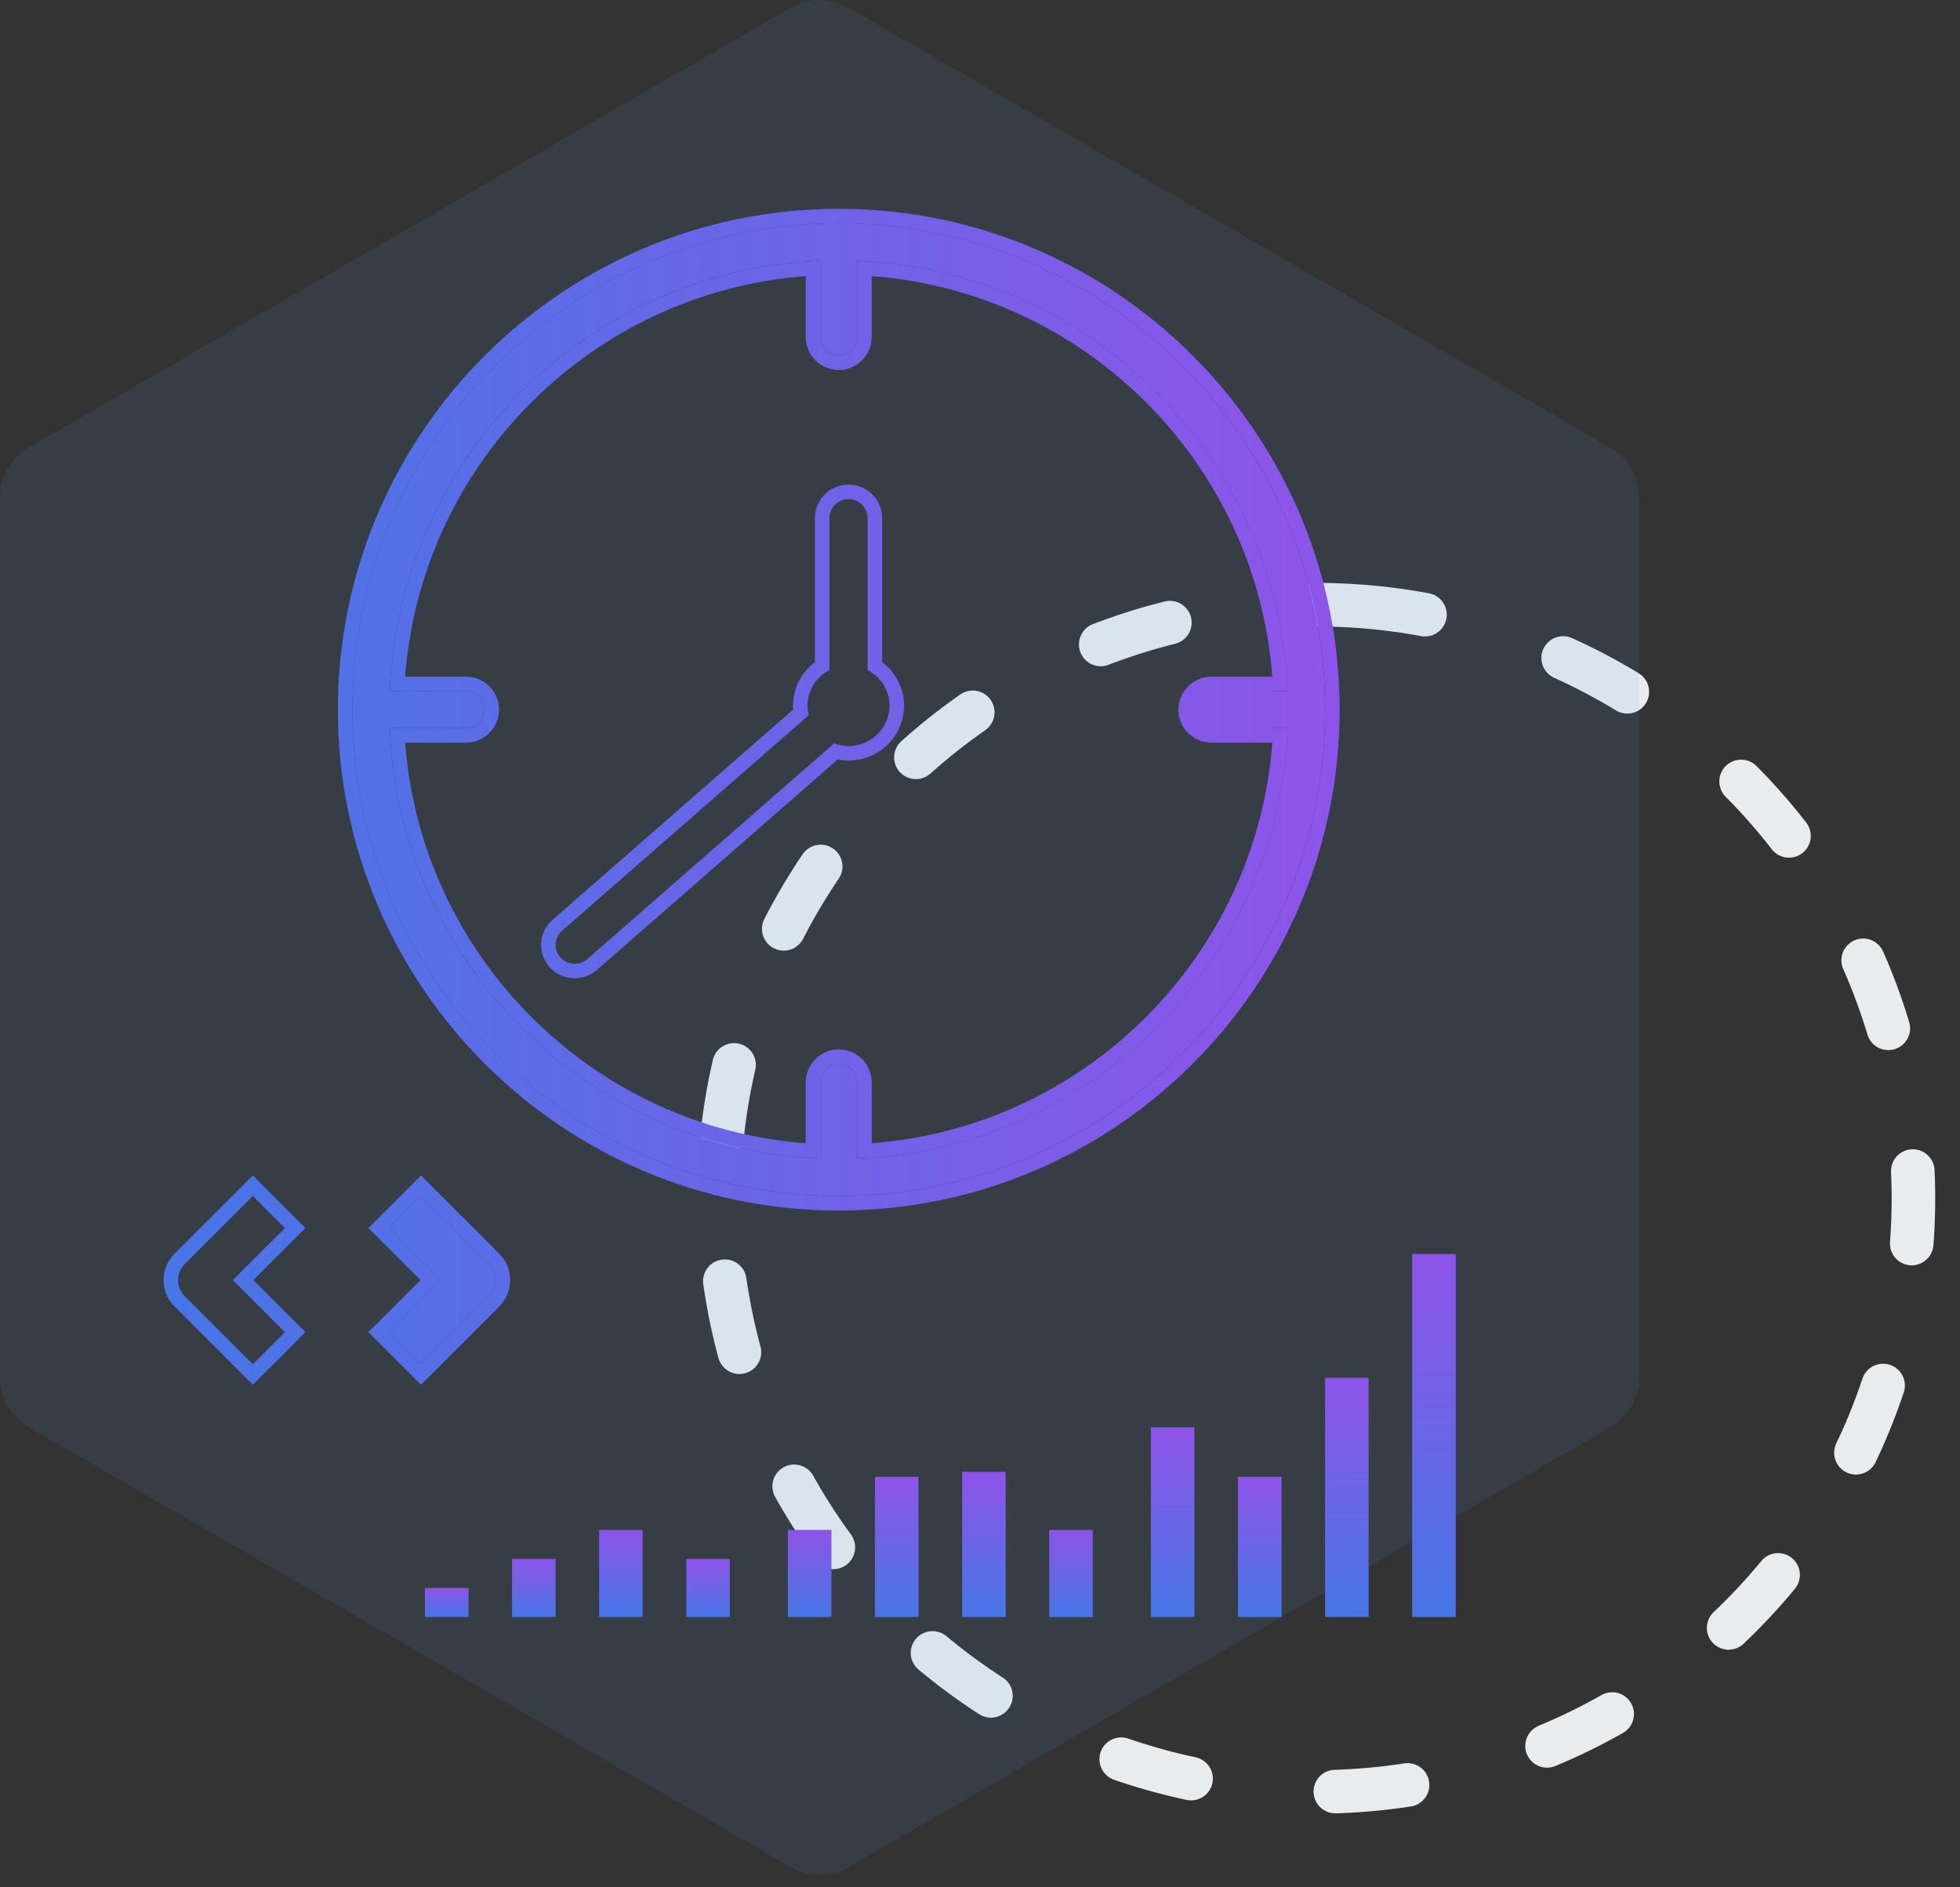
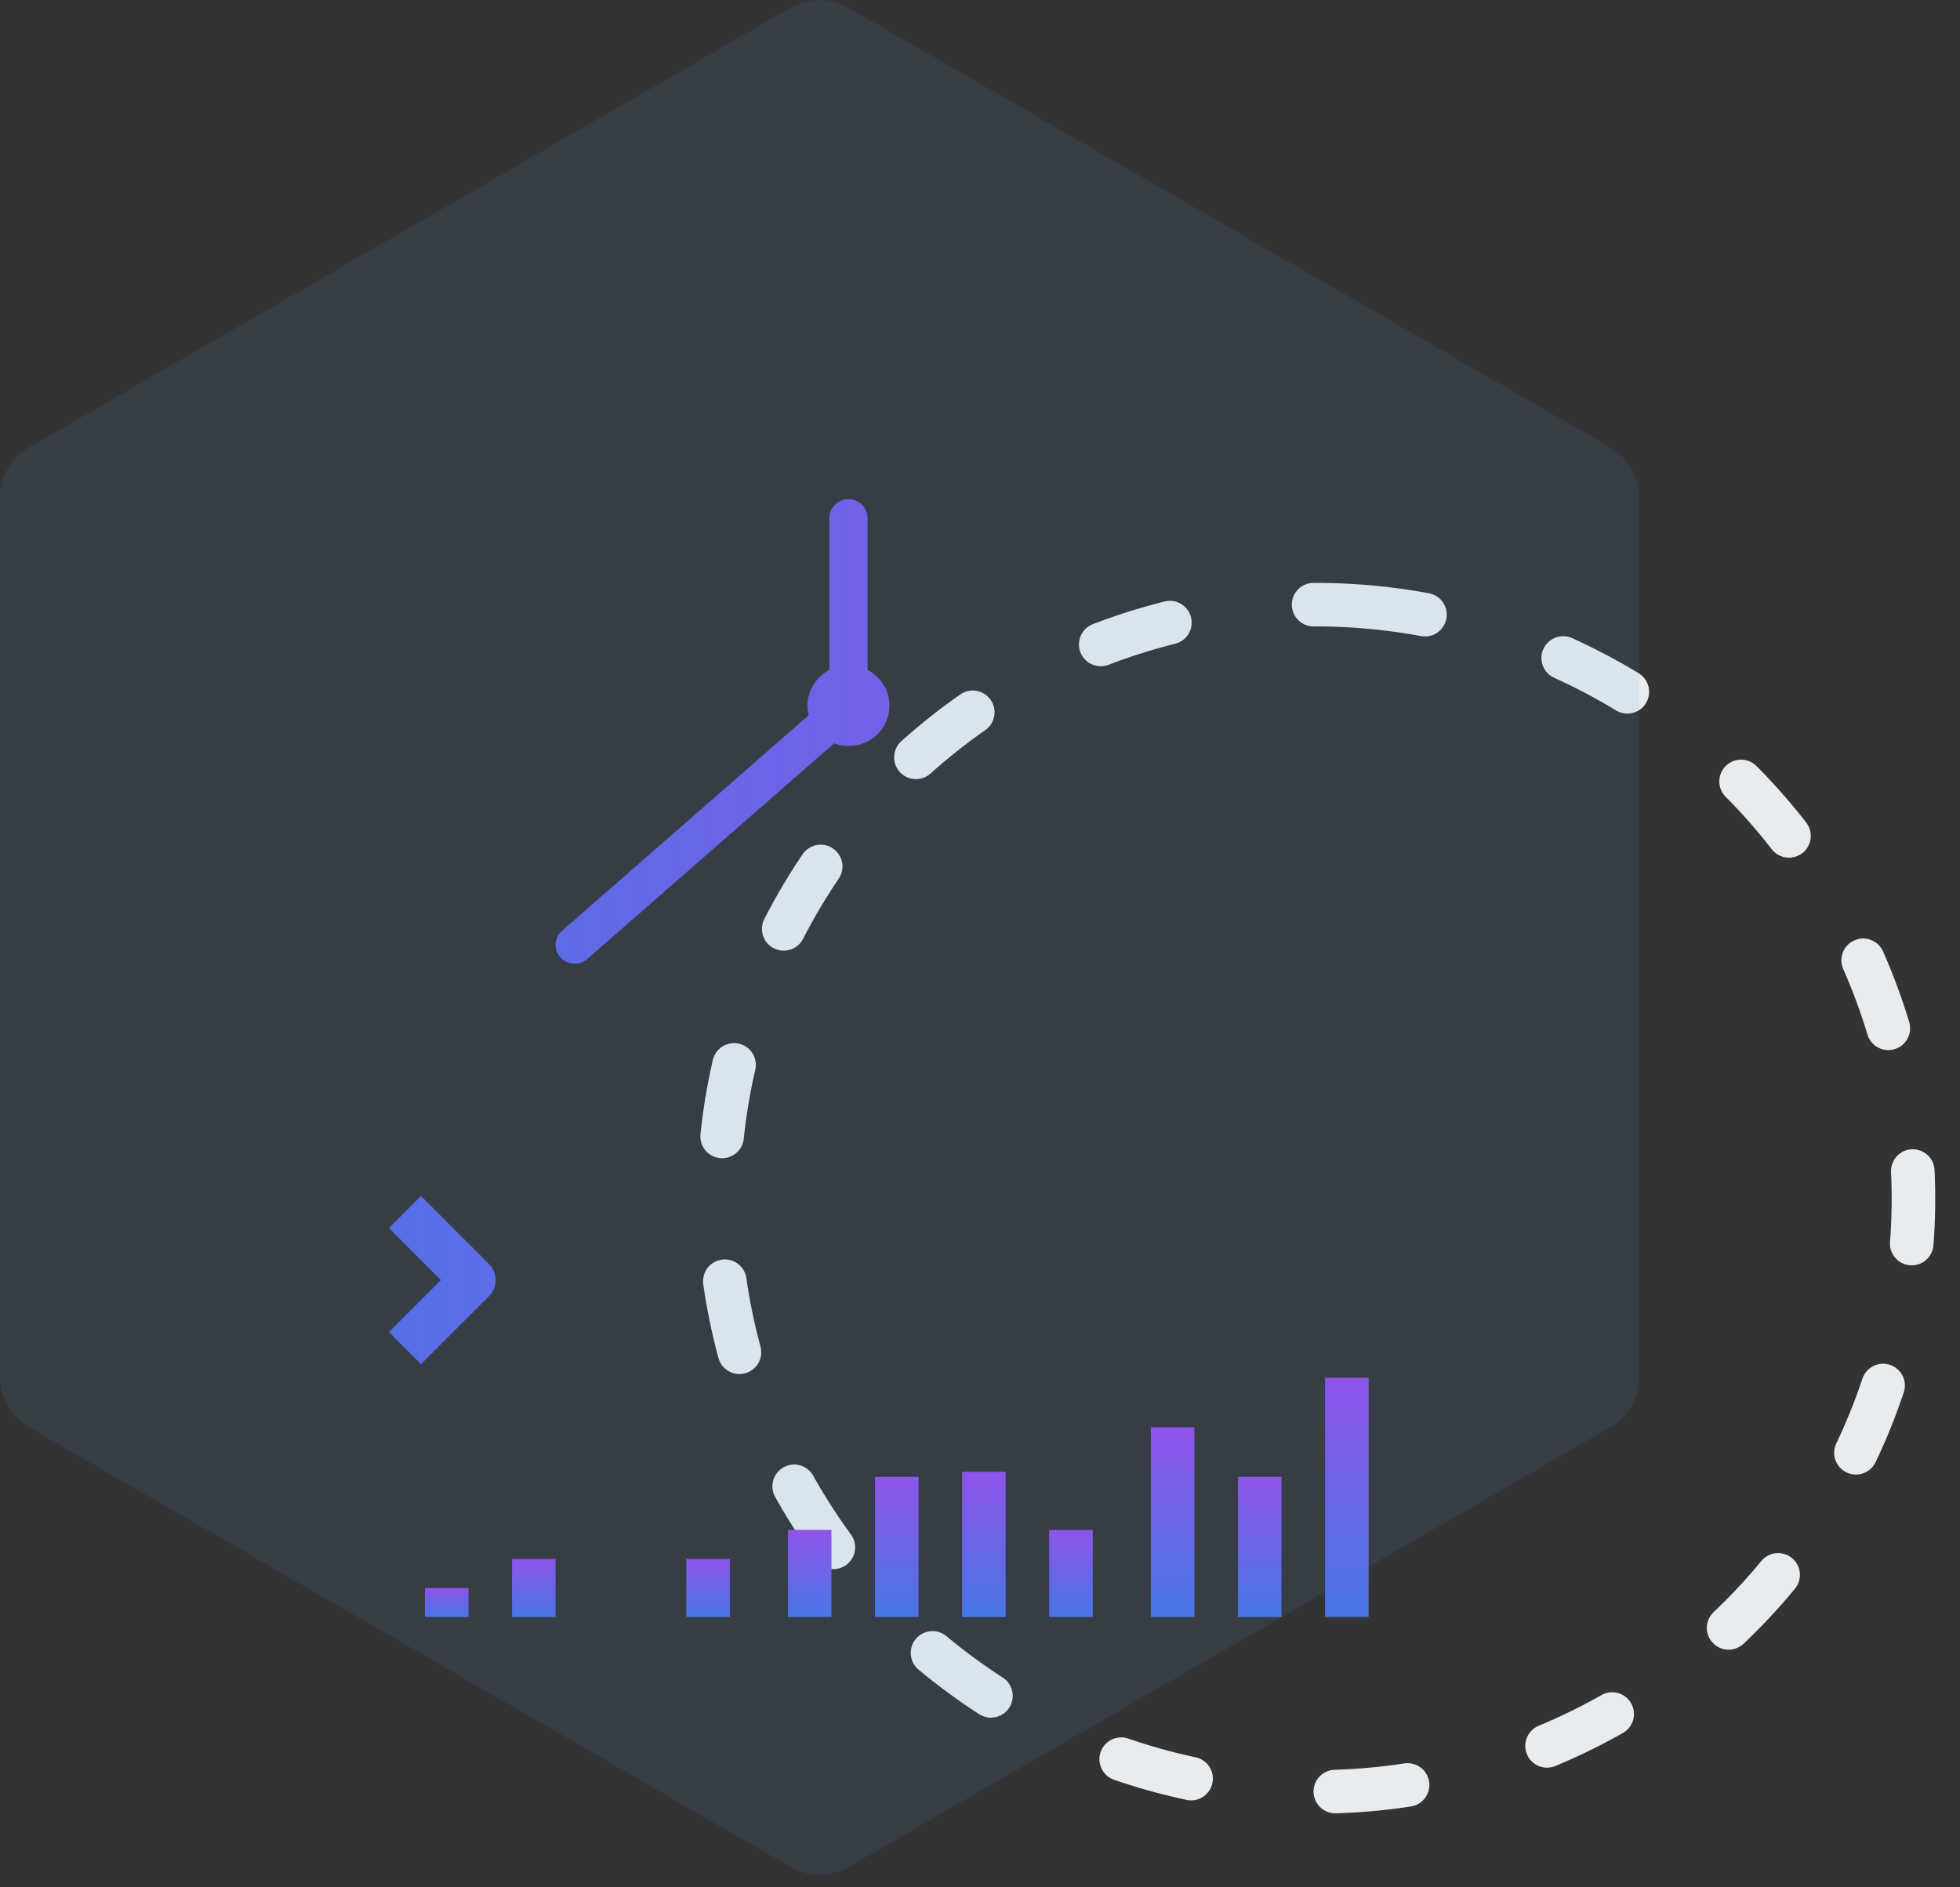
<svg xmlns="http://www.w3.org/2000/svg" xmlns:xlink="http://www.w3.org/1999/xlink" fill="none" height="130" viewBox="0 0 135 130" width="135">
  <rect x="0" y="0" width="135" height="130" fill="#333333" stroke="none" />
  <linearGradient id="a">
    <stop offset="0" stop-color="#4776e6" />
    <stop offset="1" stop-color="#8e54e9" />
  </linearGradient>
  <linearGradient id="b" gradientUnits="userSpaceOnUse" x1="11.267" x2="92.267" xlink:href="#a" y1="54.881" y2="54.881" />
  <linearGradient id="c" gradientUnits="userSpaceOnUse" x1="98.767" x2="98.767" xlink:href="#a" y1="111.381" y2="86.381" />
  <linearGradient id="d" gradientUnits="userSpaceOnUse" x1="86.767" x2="86.767" xlink:href="#a" y1="111.381" y2="101.722" />
  <linearGradient id="e" gradientUnits="userSpaceOnUse" x1="92.767" x2="92.767" xlink:href="#a" y1="111.381" y2="94.904" />
  <linearGradient id="f" gradientUnits="userSpaceOnUse" x1="80.767" x2="80.767" xlink:href="#a" y1="111.381" y2="98.313" />
  <linearGradient id="g" gradientUnits="userSpaceOnUse" x1="73.767" x2="73.767" xlink:href="#a" y1="111.381" y2="105.381" />
  <linearGradient id="h" gradientUnits="userSpaceOnUse" x1="61.767" x2="61.767" xlink:href="#a" y1="111.381" y2="101.722" />
  <linearGradient id="i" gradientUnits="userSpaceOnUse" x1="67.767" x2="67.767" xlink:href="#a" y1="111.381" y2="101.381" />
  <linearGradient id="j" gradientUnits="userSpaceOnUse" x1="55.767" x2="55.767" xlink:href="#a" y1="111.381" y2="105.381" />
  <linearGradient id="k" gradientUnits="userSpaceOnUse" x1="48.767" x2="48.767" xlink:href="#a" y1="111.381" y2="107.381" />
  <linearGradient id="l" gradientUnits="userSpaceOnUse" x1="36.767" x2="36.767" xlink:href="#a" y1="111.381" y2="107.381" />
  <linearGradient id="m" gradientUnits="userSpaceOnUse" x1="42.767" x2="42.767" xlink:href="#a" y1="111.381" y2="105.381" />
  <linearGradient id="n" gradientUnits="userSpaceOnUse" x1="30.767" x2="30.767" xlink:href="#a" y1="111.381" y2="109.381" />
  <ellipse rx="40.89" ry="41.143" stroke="#e9ecee" stroke-dasharray="5 10" stroke-linecap="round" stroke-linejoin="round" stroke-width="3" transform="matrix(.062 -.998 .998 .062 90.655 82.537)" />
  <path d="m54.452.536c1.238-.715 2.762-.715 4 0l52.452 30.283c1.237.715 2 2.035 2 3.464v60.566c0 1.429-.763 2.749-2 3.464l-52.452 30.283c-1.238.715-2.762.715-4 0l-52.452-30.283c-1.238-.715-2-2.035-2-3.464v-60.566c0-1.429.762-2.75 2-3.464z" fill="#5598e7" fill-opacity=".1" />
  <g fill="url(#b)">
    <path d="m28.997 93.966-2.209-2.209 3.583-3.583-3.583-3.583 2.209-2.209 4.688 4.688c.293.293.458.69.458 1.105 0 .414-.165.812-.458 1.105z" />
    <path d="m17.412 93.966-4.688-4.688c-.293-.293-.458-.69-.458-1.105 0-.414.165-.812.458-1.105l4.688-4.688 2.209 2.209-3.583 3.583 3.583 3.583z" />
-     <path d="m57.767 15.381c-18.472 0-33.5 15.028-33.5 33.5 0 18.472 15.028 33.5 33.5 33.5 18.471 0 33.5-15.028 33.5-33.5 0-18.471-15.028-33.5-33.5-33.5zm25.671 34.772h5.253c-.653 16.059-13.593 28.998-29.652 29.652v-5.253c0-.703-.57-1.272-1.272-1.272-.702 0-1.272.57-1.272 1.272v5.253c-16.06-.653-29-13.593-29.652-29.652h5.253c.703 0 1.272-.569 1.272-1.272 0-.702-.569-1.272-1.272-1.272h-5.253c.653-16.059 13.592-28.999 29.652-29.652v5.253c0 .703.569 1.272 1.272 1.272s1.272-.57 1.272-1.272v-5.253c16.059.653 28.998 13.593 29.652 29.652h-5.253c-.703 0-1.272.57-1.272 1.272-.001.703.569 1.272 1.272 1.272z" />
    <path d="m59.758 46.152v-10.474c0-.716-.589-1.296-1.315-1.296-.726 0-1.315.581-1.315 1.296v10.473c-.894.468-1.51 1.384-1.51 2.451 0 .228.035.447.088.659l-16.997 14.853c-.544.475-.594 1.295-.112 1.83.26.289.622.437.985.437.31 0 .622-.108.871-.326l16.998-14.854c.31.115.642.186.991.186 1.56 0 2.824-1.247 2.824-2.786.001-1.066-.615-1.982-1.509-2.45z" />
    <path clip-rule="evenodd" d="m28.997 95.38-3.624-3.624 3.583-3.583-3.583-3.583 3.624-3.624 5.395 5.395c.48.481.75 1.132.75 1.812 0 .679-.27 1.331-.75 1.812zm-2.209-10.789 2.209-2.209 4.688 4.688c.293.293.458.69.458 1.105 0 .414-.165.812-.458 1.105l-4.688 4.688-2.209-2.209 3.583-3.583zm-9.376 10.789-5.395-5.395c-.48-.48-.75-1.132-.75-1.812 0-.679.27-1.331.75-1.812l5.395-5.395 3.624 3.624-3.583 3.583 3.583 3.583zm-1.373-7.206 3.583-3.583-2.209-2.209-4.688 4.688c-.293.293-.458.69-.458 1.105 0 .414.165.812.458 1.105l4.688 4.688 2.209-2.209zm22.559-22.229c-.481-.535-.431-1.356.112-1.83l16.997-14.853c-.052-.213-.088-.431-.088-.659 0-1.067.615-1.983 1.51-2.451v-10.473c0-.715.588-1.296 1.315-1.296.726 0 1.315.58 1.315 1.296v10.474c.894.468 1.51 1.384 1.509 2.45 0 1.539-1.265 2.786-2.824 2.786-.35 0-.682-.071-.991-.186l-16.998 14.854c-.249.218-.561.326-.871.326-.364 0-.725-.147-.985-.437zm19.104-13.633-16.59 14.497c-.44.384-.987.573-1.529.573-.633 0-1.269-.257-1.728-.768-.856-.952-.765-2.412.198-3.252l16.578-14.487c-.007-.088-.011-.179-.011-.272 0-1.237.603-2.314 1.51-2.998v-9.927c0-1.28 1.049-2.296 2.315-2.296 1.264 0 2.315 1.014 2.315 2.296v9.928c.907.683 1.51 1.76 1.509 2.998m0 0c-0 2.104-1.726 3.785-3.824 3.785-.258 0-.506-.028-.741-.076m-34.434-3.43c0-19.024 15.476-34.5 34.5-34.5 19.024 0 34.5 15.476 34.5 34.5 0 19.025-15.476 34.5-34.5 34.5-19.025 0-34.5-15.476-34.5-34.5zm64.364 2.272h-4.194c-1.254 0-2.273-1.016-2.272-2.273l1 .001h-1c0-0 0-.001 0-.001.001-1.253 1.017-2.271 2.272-2.271h4.193c-1.109-14.708-12.884-26.483-27.592-27.592v4.193c0 1.254-1.016 2.272-2.272 2.272-1.255 0-2.272-1.017-2.272-2.272v-4.193c-14.709 1.108-26.484 12.883-27.592 27.592h4.193c1.255 0 2.272 1.017 2.272 2.272 0 1.255-1.017 2.272-2.272 2.272h-4.193c1.108 14.709 12.883 26.484 27.593 27.593v-4.194c0-1.254 1.016-2.272 2.272-2.272 1.254 0 2.272 1.016 2.272 2.272v4.193c14.708-1.109 26.483-12.884 27.592-27.592zm.059-1h1.001c-.014.335-.033.668-.057 1-1.113 15.261-13.334 27.482-28.595 28.595-.332.024-.665.043-1 .057v-5.253c0-.703-.57-1.272-1.272-1.272-.702 0-1.272.57-1.272 1.272v5.253c-.335-.014-.668-.033-1-.057-15.262-1.113-27.483-13.334-28.596-28.596-.024-.332-.043-.665-.057-1h5.253c.703 0 1.272-.569 1.272-1.272 0-.702-.569-1.272-1.272-1.272h-5.253c.014-.335.033-.668.057-1 1.112-15.261 13.333-27.483 28.595-28.595.332-.024.665-.043 1-.057v5.253c0 .703.569 1.272 1.272 1.272s1.272-.57 1.272-1.272v-5.253c.335.014.668.033 1 .057 15.261 1.113 27.482 13.334 28.595 28.595.024.332.043.665.057 1h-1.001m-29.922-32.228c-18.472 0-33.5 15.028-33.5 33.5 0 18.472 15.028 33.5 33.5 33.5 18.471 0 33.5-15.028 33.5-33.5 0-18.471-15.028-33.5-33.5-33.5z" fill-rule="evenodd" />
  </g>
-   <path d="m97.267 86.381v25h3v-25z" fill="url(#c)" />
  <path d="m85.267 101.722v9.659h3v-9.659z" fill="url(#d)" />
  <path d="m91.267 94.904v16.477h3v-16.477z" fill="url(#e)" />
  <path d="m79.267 98.313v13.068h3v-13.068z" fill="url(#f)" />
  <path d="m72.267 105.381v6h3v-6z" fill="url(#g)" />
  <path d="m60.267 101.722v9.659h3v-9.659z" fill="url(#h)" />
  <path d="m66.267 101.381v10h3v-10z" fill="url(#i)" />
  <path d="m54.267 105.381v6h3v-6z" fill="url(#j)" />
  <path d="m47.267 107.381v4h3v-4z" fill="url(#k)" />
  <path d="m35.267 107.381v4h3v-4z" fill="url(#l)" />
-   <path d="m41.267 105.381v6h3v-6z" fill="url(#m)" />
+   <path d="m41.267 105.381v6v-6z" fill="url(#m)" />
  <path d="m29.267 109.381v2h3v-2z" fill="url(#n)" />
</svg>